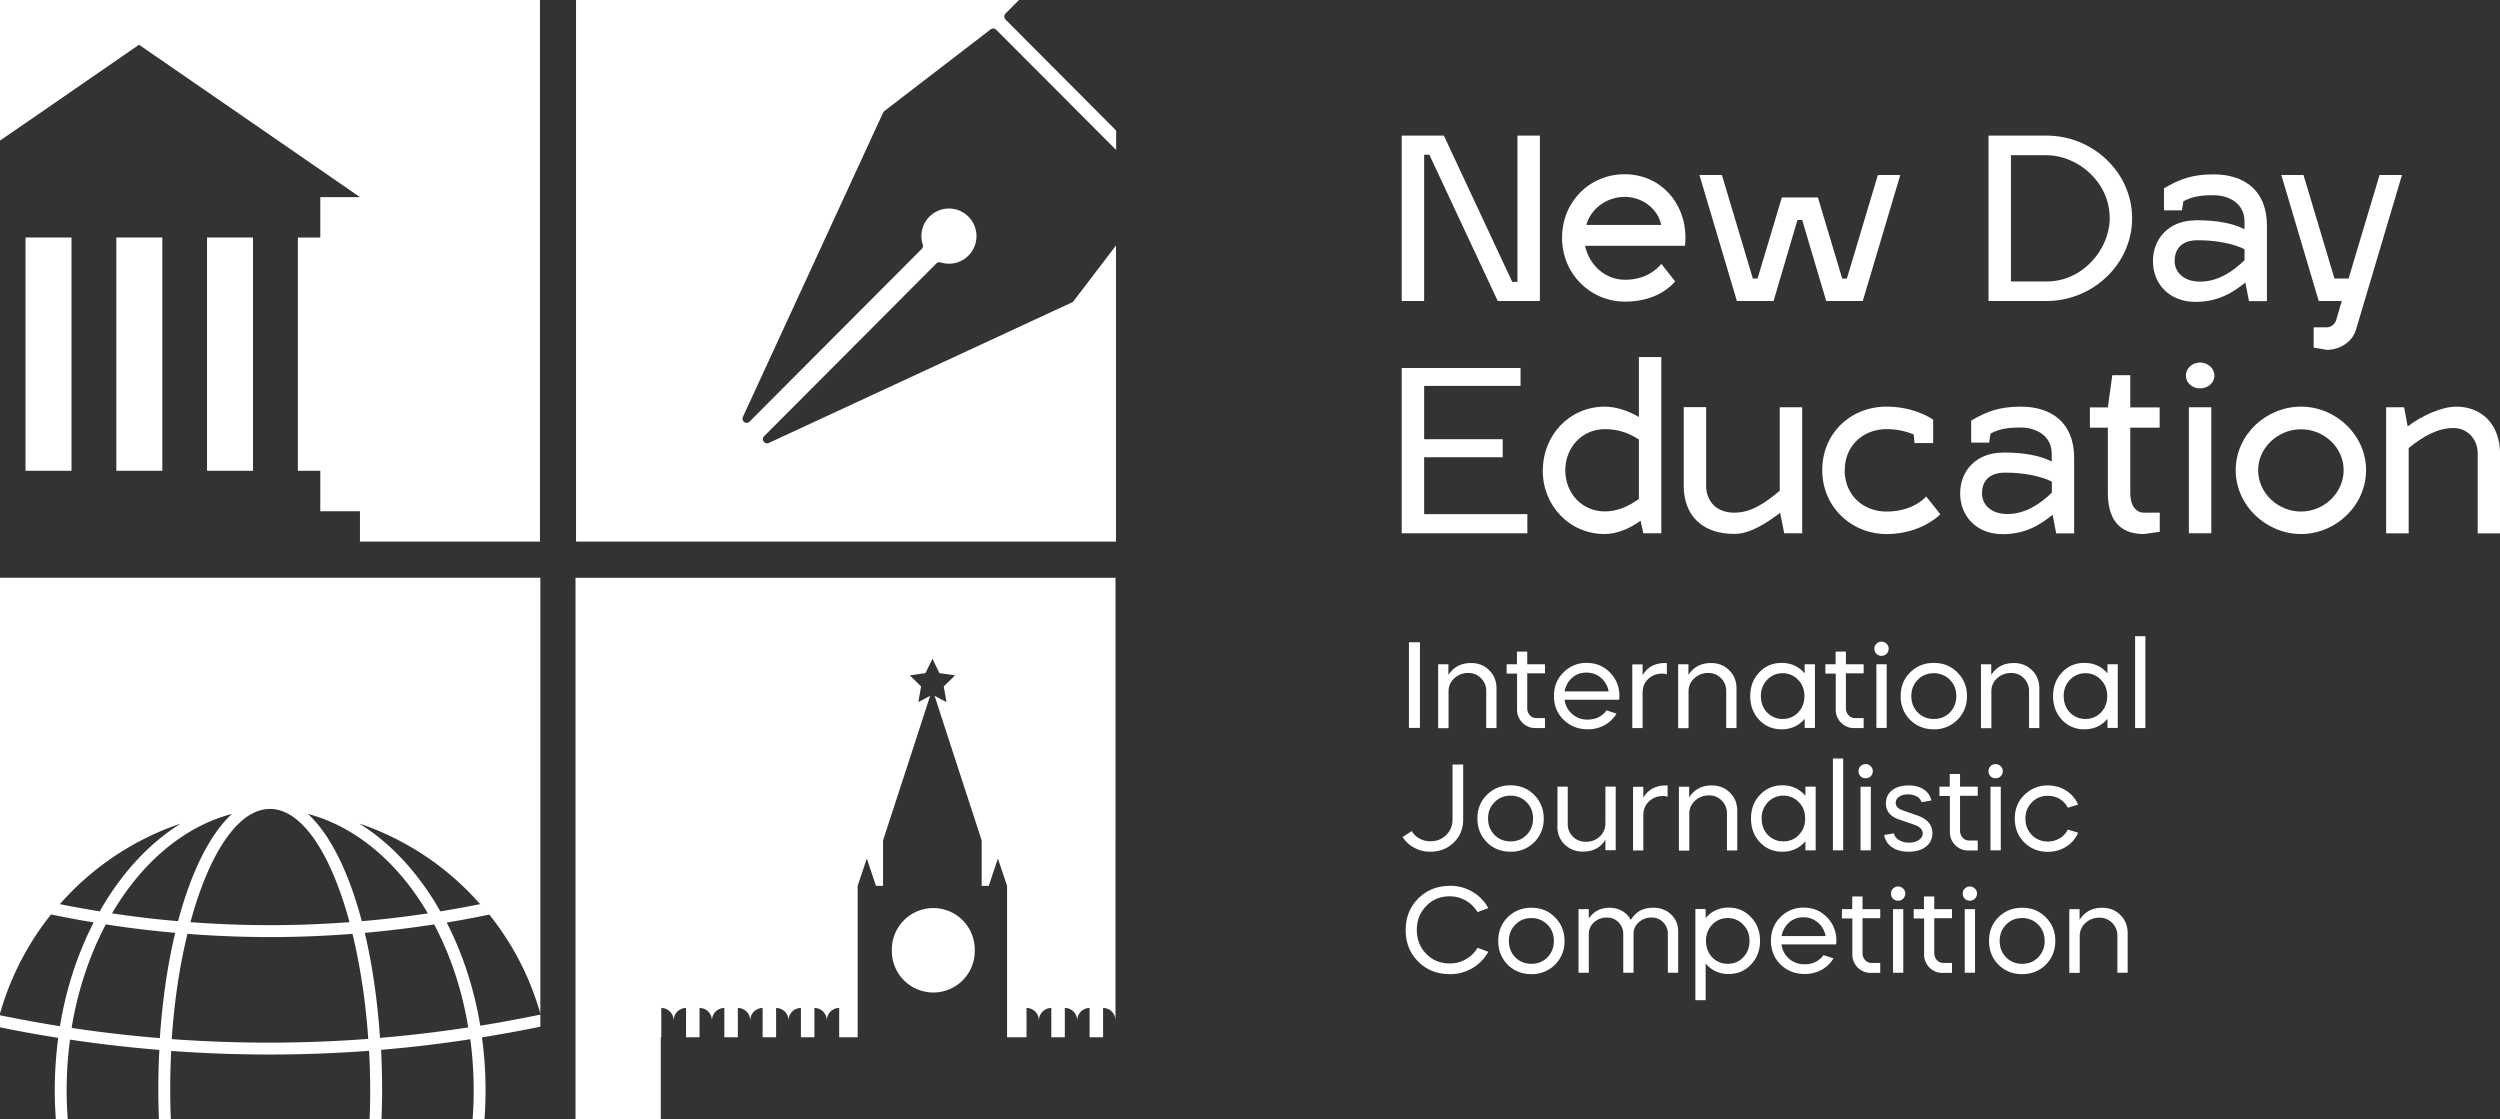
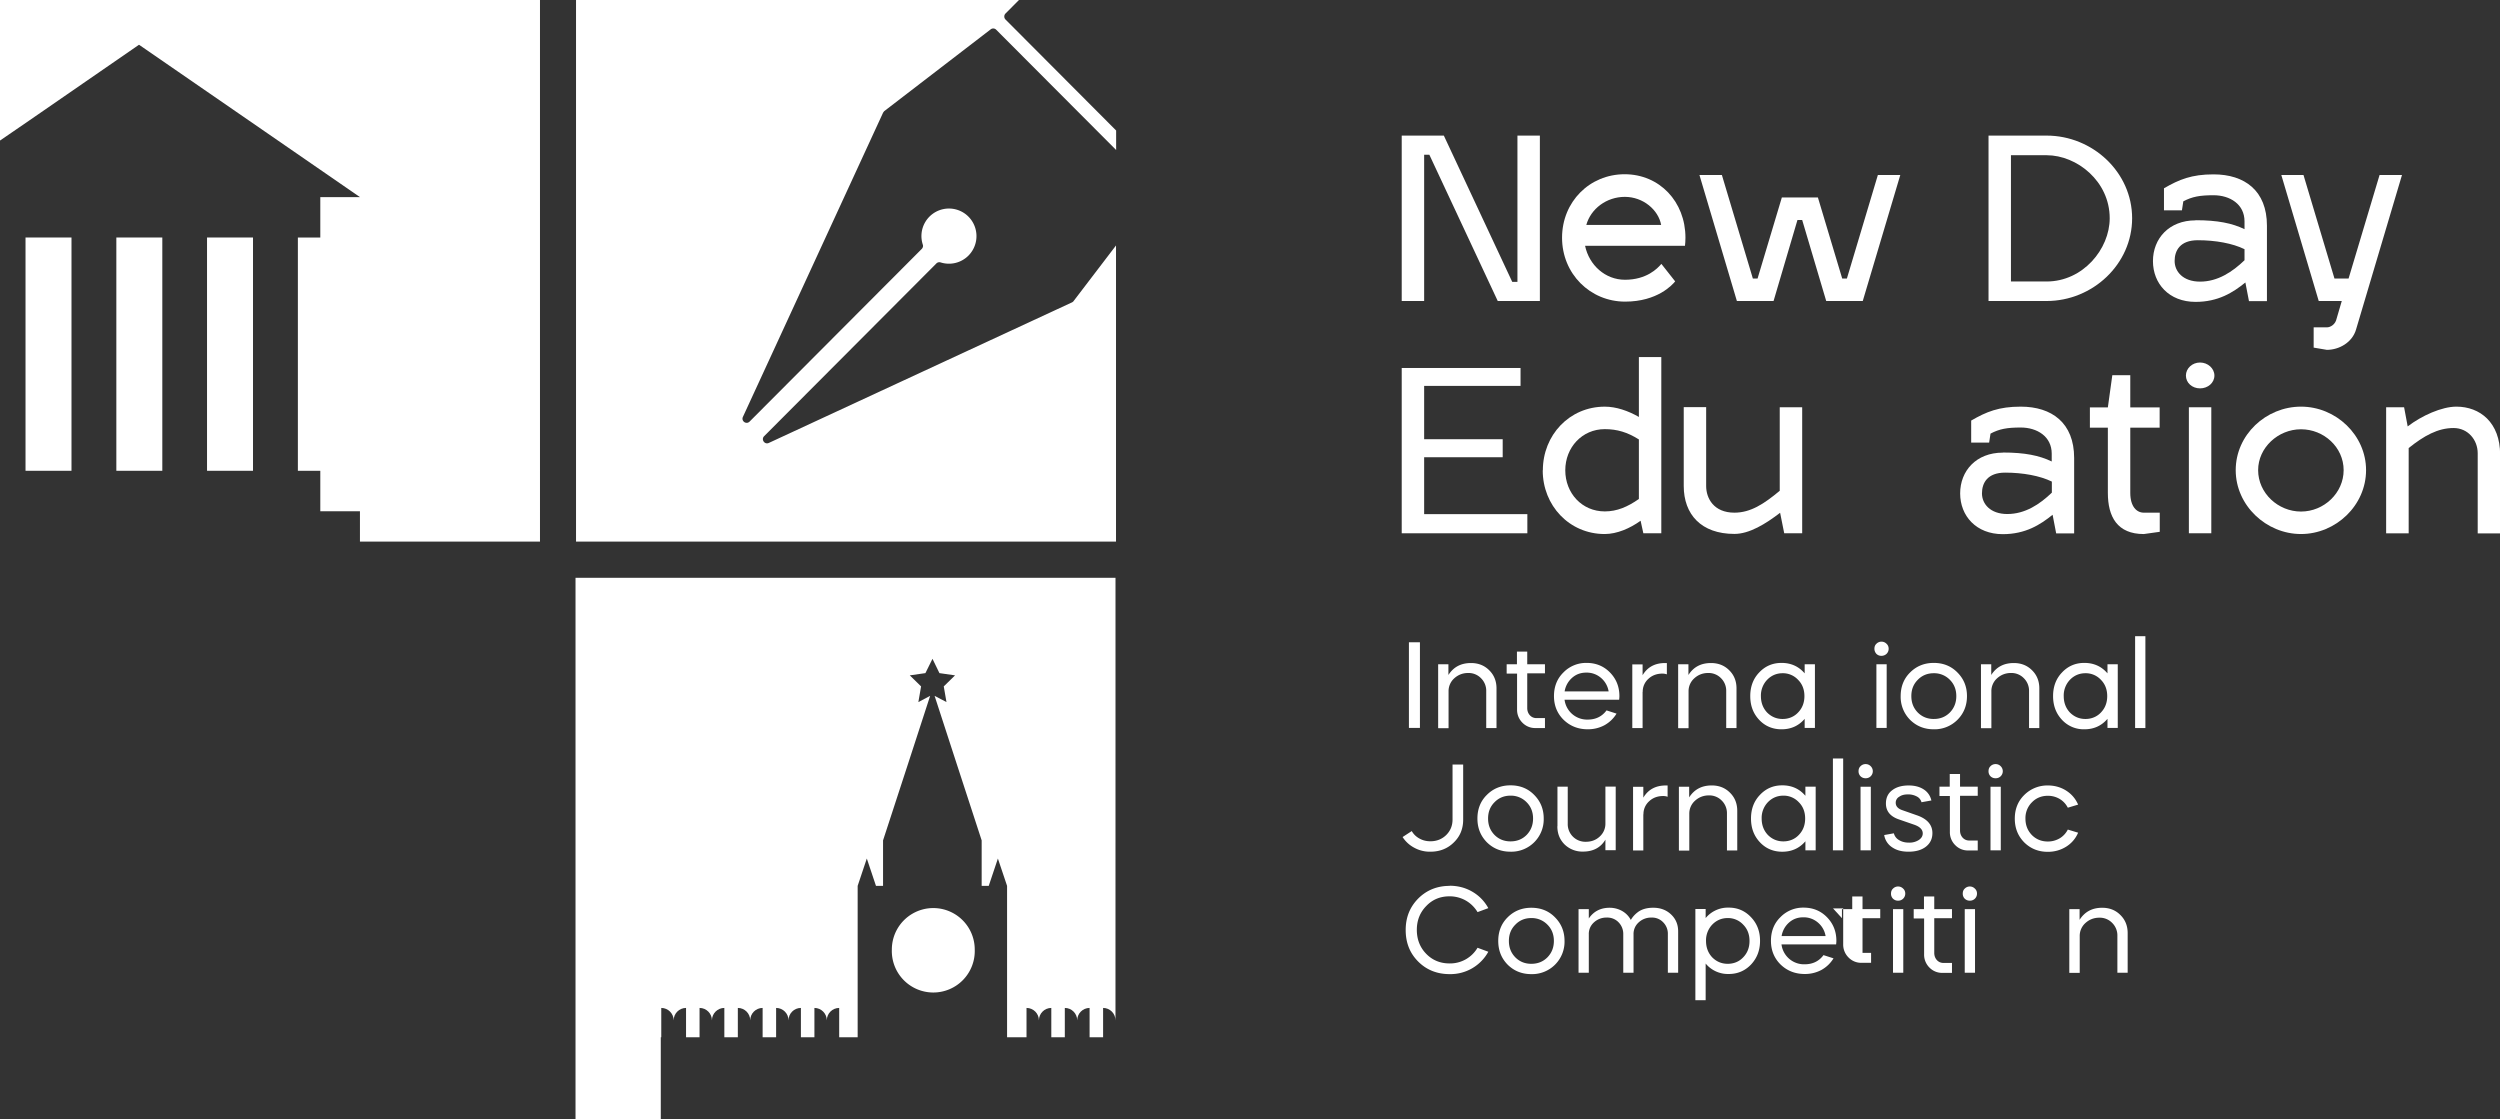
<svg xmlns="http://www.w3.org/2000/svg" width="134" height="60" fill="none">
  <rect width="100%" height="100%" fill="#333333" stroke="none" />
  <g clip-path="url(#a)" fill="white">
    <path d="M76.108 34.426h-.59v4.59h.59v-4.59Z" />
    <path d="M77.085 39.016v-3.41h.55v.573c.273-.427.672-.64 1.21-.64.392 0 .717.127.976.386.259.254.392.58.392.973v2.125h-.551v-1.978a.946.946 0 0 0-.28-.693.925.925 0 0 0-.684-.28c-.298 0-.544.1-.75.286a.921.921 0 0 0-.305.7v1.972h-.552l-.006-.014Z" />
    <path d="M80.757 36.092v-.486h.551v-.68h.552v.68h.95v.486h-.95v1.858c0 .154.046.28.14.387.092.1.212.153.351.153h.459v.533h-.499a.944.944 0 0 1-.71-.287.971.971 0 0 1-.286-.712v-1.919h-.551l-.007-.013Z" />
    <path d="M86.78 37.504H83.86A1.217 1.217 0 0 0 85.1 38.57c.431 0 .77-.167 1.01-.493l.537.173c-.16.26-.372.467-.644.62-.273.146-.571.22-.897.22-.511 0-.943-.167-1.295-.507-.345-.34-.518-.766-.518-1.272s.166-.933.505-1.266a1.69 1.69 0 0 1 1.248-.513c.499 0 .917.174 1.249.513.332.34.505.76.505 1.266 0 .013 0 .073-.014.193m-2.922-.446h2.358a1.202 1.202 0 0 0-.412-.726 1.166 1.166 0 0 0-.784-.28c-.305 0-.55.093-.763.28a1.233 1.233 0 0 0-.399.726Z" />
    <path d="M88.043 37.091v1.932h-.552v-3.41h.552v.579c.259-.433.657-.653 1.208-.653h.093v.606a.692.692 0 0 0-.239-.04c-.299 0-.551.094-.75.28a.921.921 0 0 0-.306.7" />
    <path d="M89.949 39.016v-3.41h.551v.573c.272-.427.67-.64 1.209-.64.391 0 .717.127.976.386.259.254.392.58.392.973v2.125h-.552v-1.978a.946.946 0 0 0-.278-.693.925.925 0 0 0-.684-.28c-.3 0-.545.1-.75.286a.921.921 0 0 0-.306.7v1.972h-.552l-.006-.014Z" />
    <path d="M95.488 35.532c.51 0 .923.187 1.242.56v-.486h.55v3.41h-.55v-.486c-.32.373-.731.56-1.242.56-.472 0-.877-.167-1.196-.507-.319-.34-.478-.76-.478-1.272 0-.513.16-.933.478-1.266.319-.34.717-.513 1.196-.513Zm.06.553c-.326 0-.605.12-.83.353a1.22 1.22 0 0 0-.333.873c0 .353.113.646.332.88.233.232.511.346.83.346.32 0 .611-.114.83-.347.226-.233.34-.526.34-.879s-.114-.646-.34-.873a1.107 1.107 0 0 0-.83-.353Z" />
-     <path d="M97.839 36.092v-.486h.55v-.68h.552v.68h.95v.486h-.95v1.858c0 .154.047.28.14.387.093.1.212.153.352.153h.458v.533h-.498a.944.944 0 0 1-.71-.287.971.971 0 0 1-.287-.712v-1.919h-.55l-.007-.013Z" />
    <path d="M100.575 35.046a.398.398 0 0 1-.106-.273c0-.107.033-.2.106-.266a.375.375 0 0 1 .272-.114c.106 0 .199.04.272.114.073.066.113.16.113.266 0 .107-.04.2-.113.273a.398.398 0 0 1-.272.107.37.37 0 0 1-.272-.107Zm.551 3.97h-.551v-3.41h.551v3.41Z" />
    <path d="M102.381 38.583a1.744 1.744 0 0 1-.505-1.272c0-.506.167-.933.505-1.266.339-.34.764-.513 1.269-.513.504 0 .929.167 1.268.513.339.34.512.76.512 1.266s-.173.933-.512 1.272a1.73 1.73 0 0 1-1.268.507c-.505 0-.923-.167-1.269-.507Zm1.269-.046c.345 0 .631-.114.863-.347.232-.24.345-.533.345-.879s-.113-.64-.345-.873a1.17 1.17 0 0 0-.863-.353c-.346 0-.631.12-.857.353-.232.233-.345.52-.345.873s.113.64.345.88c.232.232.518.346.857.346Z" />
    <path d="M106.18 39.016v-3.41h.551v.573c.272-.427.671-.64 1.209-.64.392 0 .717.127.976.386.259.254.392.58.392.973v2.125h-.551v-1.978a.946.946 0 0 0-.279-.693.925.925 0 0 0-.684-.28c-.299 0-.545.1-.751.286a.92.92 0 0 0-.305.7v1.972h-.551l-.007-.014Z" />
    <path d="M111.719 35.532c.511 0 .923.187 1.242.56v-.486h.551v3.41h-.551v-.486c-.319.373-.731.56-1.242.56a1.58 1.58 0 0 1-1.196-.507c-.318-.34-.478-.76-.478-1.272 0-.513.16-.933.478-1.266.319-.34.718-.513 1.196-.513Zm.06.553c-.326 0-.605.12-.831.353a1.22 1.22 0 0 0-.332.873c0 .353.113.646.332.88.233.232.512.346.831.346.318 0 .611-.114.83-.347.225-.233.338-.526.338-.879s-.113-.646-.338-.873a1.107 1.107 0 0 0-.83-.353Z" />
    <path d="M114.993 34.1h-.551v4.923h.551V34.1Z" />
    <path d="M78.426 40.988v2.944c0 .493-.166.9-.505 1.226-.332.327-.75.493-1.255.493a1.73 1.73 0 0 1-.863-.213 1.673 1.673 0 0 1-.624-.573l.491-.32c.1.173.24.307.412.4.18.1.372.147.591.147.332 0 .618-.114.843-.334.226-.226.34-.5.34-.832V40.98h.57v.007Z" />
    <path d="M79.695 45.145c-.339-.347-.505-.766-.505-1.273 0-.506.166-.932.505-1.265.338-.34.763-.513 1.268-.513s.93.166 1.269.513c.338.34.511.76.511 1.266a1.735 1.735 0 0 1-1.78 1.778c-.505 0-.923-.166-1.268-.506Zm1.268-.047c.346 0 .631-.113.864-.346.232-.24.345-.533.345-.88 0-.346-.113-.639-.346-.872a1.17 1.17 0 0 0-.863-.353c-.345 0-.63.12-.857.353-.232.233-.345.52-.345.873 0 .352.113.639.345.879.233.233.518.346.857.346Z" />
    <path d="M83.48 44.292v-2.125h.551v1.979a.944.944 0 0 0 .97.973c.299 0 .545-.094.744-.28a.925.925 0 0 0 .305-.707v-1.971h.552v3.41h-.552v-.566c-.252.426-.657.64-1.202.64a1.36 1.36 0 0 1-.99-.387c-.258-.26-.384-.58-.384-.973" />
    <path d="M88.082 43.653v1.931h-.55v-3.41h.55v.58c.26-.434.658-.653 1.21-.653h.092v.606a.691.691 0 0 0-.239-.04c-.299 0-.551.093-.75.28a.921.921 0 0 0-.306.699" />
    <path d="M89.989 45.578v-3.41h.55v.572c.273-.426.671-.64 1.21-.64.391 0 .717.127.976.387.259.253.392.58.392.972v2.125h-.552v-1.978a.946.946 0 0 0-.279-.693.925.925 0 0 0-.684-.28c-.299 0-.544.1-.75.287a.921.921 0 0 0-.306.7v1.971h-.55l-.007-.013Z" />
    <path d="M95.527 42.094c.512 0 .924.186 1.242.56v-.487h.551v3.41h-.55v-.485c-.32.373-.731.56-1.243.56-.471 0-.876-.167-1.195-.507-.319-.34-.478-.76-.478-1.273 0-.512.16-.932.478-1.265.319-.34.717-.513 1.195-.513Zm.06.553c-.325 0-.604.12-.83.353a1.22 1.22 0 0 0-.332.873c0 .352.113.646.332.879.232.233.511.346.83.346.319 0 .611-.113.83-.346.226-.233.339-.527.339-.88s-.113-.646-.339-.872a1.107 1.107 0 0 0-.83-.353Z" />
    <path d="M98.795 40.655h-.551v4.923h.55v-4.923Z" />
    <path d="M99.725 41.608a.372.372 0 0 1-.107-.273c0-.107.034-.2.107-.267a.375.375 0 0 1 .272-.113c.106 0 .199.04.272.113a.378.378 0 0 1 0 .54.37.37 0 0 1-.272.106.37.37 0 0 1-.272-.106Zm.551 3.97h-.551v-3.41h.551v3.41Z" />
    <path d="m103.51 42.907-.518.093a.485.485 0 0 0-.246-.306.965.965 0 0 0-.484-.114c-.193 0-.346.04-.465.127a.361.361 0 0 0-.186.32c0 .186.119.32.358.4l.831.292c.518.194.777.507.777.933 0 .313-.12.553-.352.733-.233.18-.545.266-.924.266-.378 0-.657-.08-.889-.24a.962.962 0 0 1-.419-.653l.518-.093a.577.577 0 0 0 .272.36c.147.093.326.14.538.14a.919.919 0 0 0 .525-.14c.14-.093.213-.213.213-.353 0-.207-.153-.36-.452-.466l-.81-.28c-.478-.16-.711-.447-.711-.86 0-.306.113-.546.339-.712.226-.173.518-.253.883-.253.326 0 .598.073.817.22a.937.937 0 0 1 .398.592" />
    <path d="M103.955 42.654v-.487h.551v-.68h.552v.68h.949v.487h-.949v1.858c0 .153.046.28.139.386.093.1.213.154.352.154h.458v.533h-.498a.943.943 0 0 1-.71-.287.97.97 0 0 1-.286-.713v-1.918h-.551l-.007-.013Z" />
    <path d="M106.691 41.608a.372.372 0 0 1-.106-.273c0-.107.033-.2.106-.267a.376.376 0 0 1 .273-.113c.106 0 .199.04.272.113a.378.378 0 0 1 0 .54.37.37 0 0 1-.272.106.37.37 0 0 1-.273-.106Zm.551 3.97h-.551v-3.41h.551v3.41Z" />
    <path d="m111.387 43.127-.552.166a1.16 1.16 0 0 0-.431-.466 1.238 1.238 0 0 0-.638-.173c-.345 0-.631.12-.857.352a1.189 1.189 0 0 0-.345.873c0 .347.113.64.345.88.233.233.518.346.857.346.233 0 .445-.06.638-.173a1.16 1.16 0 0 0 .431-.467l.552.167a1.62 1.62 0 0 1-.645.753c-.292.18-.617.273-.976.273-.505 0-.923-.167-1.268-.507-.339-.346-.505-.766-.505-1.272s.166-.932.505-1.265a1.748 1.748 0 0 1 1.268-.513c.359 0 .691.093.976.273.293.186.505.433.645.752Z" />
    <path d="M77.702 47.476c.445 0 .85.107 1.216.32.365.213.65.507.856.88l-.577.213a1.76 1.76 0 0 0-.631-.62 1.746 1.746 0 0 0-.87-.226c-.505 0-.917.173-1.249.52-.338.346-.505.772-.505 1.278s.167.94.505 1.286c.332.34.75.513 1.249.513a1.706 1.706 0 0 0 1.5-.84l.578.214a2.316 2.316 0 0 1-2.072 1.199c-.677 0-1.242-.227-1.686-.673-.452-.453-.671-1.013-.671-1.692 0-.68.225-1.232.67-1.685.452-.453 1.017-.68 1.687-.68" />
    <path d="M80.81 51.706c-.338-.346-.504-.766-.504-1.272s.166-.932.504-1.266c.34-.34.764-.512 1.269-.512.505 0 .93.166 1.268.512.339.34.512.76.512 1.266a1.736 1.736 0 0 1-1.78 1.779c-.505 0-.923-.167-1.269-.507Zm1.269-.046c.345 0 .63-.113.863-.347.233-.24.346-.532.346-.879 0-.346-.113-.64-.346-.872a1.17 1.17 0 0 0-.863-.354c-.345 0-.631.12-.857.354-.232.233-.345.52-.345.872 0 .353.113.64.345.88.233.233.518.346.857.346Z" />
    <path d="M84.61 52.14v-3.411h.55v.5c.26-.38.631-.573 1.116-.573.246 0 .465.06.67.173.207.12.36.28.466.48a1.41 1.41 0 0 1 .345-.394c.213-.173.498-.26.857-.26.385 0 .704.12.956.36.253.24.379.54.379.906v2.218h-.552v-2.065a.865.865 0 0 0-.252-.64.82.82 0 0 0-.624-.252.979.979 0 0 0-.69.26.824.824 0 0 0-.273.64v2.057h-.551v-2.065a.891.891 0 0 0-.253-.64.834.834 0 0 0-.63-.252.979.979 0 0 0-.691.26.824.824 0 0 0-.273.64v2.057h-.55Z" />
    <path d="M91.423 53.612h-.551v-4.89h.551v.486a1.55 1.55 0 0 1 1.235-.56c.478 0 .877.174 1.196.514.325.34.484.76.484 1.265 0 .507-.159.926-.484 1.273-.326.34-.724.506-1.196.506a1.55 1.55 0 0 1-1.235-.56v1.966Zm1.182-4.404c-.325 0-.604.12-.83.353a1.22 1.22 0 0 0-.332.873c0 .353.113.646.332.88.232.233.511.346.83.346.319 0 .611-.113.83-.347.226-.233.339-.526.339-.879s-.113-.646-.339-.873a1.107 1.107 0 0 0-.83-.353Z" />
    <path d="M98.41 50.62h-2.922a1.217 1.217 0 0 0 1.242 1.066c.431 0 .77-.166 1.009-.492l.538.173c-.16.26-.372.466-.644.62a1.86 1.86 0 0 1-.897.219c-.511 0-.943-.167-1.295-.506-.345-.34-.518-.766-.518-1.273 0-.506.166-.932.505-1.265a1.69 1.69 0 0 1 1.248-.513c.498 0 .917.173 1.249.513.332.34.505.76.505 1.265 0 .014 0 .074-.014.194m-2.922-.447h2.358a1.202 1.202 0 0 0-.412-.726 1.165 1.165 0 0 0-.784-.28c-.305 0-.55.094-.763.28a1.233 1.233 0 0 0-.399.726Z" />
-     <path d="M98.728 49.215v-.486h.552v-.68h.551v.68h.95v.486h-.95v1.859c0 .153.046.28.14.386.092.1.212.153.351.153h.459v.533h-.498a.945.945 0 0 1-.711-.286.971.971 0 0 1-.286-.713v-1.919h-.55l-.008-.013Z" />
+     <path d="M98.728 49.215v-.486h.552v-.68h.551v.68h.95v.486h-.95v1.859h.459v.533h-.498a.945.945 0 0 1-.711-.286.971.971 0 0 1-.286-.713v-1.919h-.55l-.008-.013Z" />
    <path d="M101.465 48.17a.373.373 0 0 1-.107-.274c0-.107.034-.2.107-.266a.375.375 0 0 1 .272-.114c.106 0 .199.04.272.114.073.066.113.16.113.266 0 .107-.04.2-.113.273a.37.37 0 0 1-.272.107.37.37 0 0 1-.272-.107Zm.551 3.97h-.551v-3.411h.551v3.41Z" />
    <path d="M102.574 49.215v-.486h.551v-.68h.551v.68h.95v.486h-.95v1.859c0 .153.047.28.14.386.093.1.212.153.352.153h.458v.533h-.498a.945.945 0 0 1-.711-.286.973.973 0 0 1-.285-.713v-1.919h-.552l-.006-.013Z" />
    <path d="M105.31 48.17a.372.372 0 0 1-.106-.274c0-.107.033-.2.106-.266a.375.375 0 0 1 .272-.114c.106 0 .199.04.272.114a.35.35 0 0 1 .113.266.374.374 0 0 1-.385.38.37.37 0 0 1-.272-.107Zm.551 3.97h-.551v-3.411h.551v3.41Z" />
-     <path d="M107.116 51.706c-.338-.346-.504-.766-.504-1.272s.166-.932.504-1.266c.339-.34.764-.512 1.269-.512.505 0 .93.166 1.268.512.339.34.512.76.512 1.266s-.173.933-.512 1.273c-.345.34-.763.506-1.268.506s-.923-.167-1.269-.507Zm1.269-.046c.345 0 .631-.113.863-.347a1.21 1.21 0 0 0 .345-.879c0-.346-.112-.64-.345-.872a1.169 1.169 0 0 0-.863-.354c-.346 0-.631.12-.857.354-.232.233-.345.52-.345.872 0 .353.113.64.345.88.233.233.518.346.857.346Z" />
    <path d="M110.915 52.14v-3.411h.551v.573c.273-.427.671-.646 1.209-.646.392 0 .717.126.976.386.259.253.392.58.392.972v2.125h-.551v-1.978a.946.946 0 0 0-.279-.693.926.926 0 0 0-.684-.28c-.299 0-.545.1-.751.287a.924.924 0 0 0-.305.7v1.971h-.551l-.007-.007Z" />
-     <path d="M2.736 49.015c.764.16 1.521.3 2.285.426-.85 1.653-1.475 3.531-1.807 5.563A75.666 75.666 0 0 1 0 54.418v.646c1.036.213 2.079.4 3.121.566-.12.913-.186 1.859-.186 2.818 0 .526.02 1.04.06 1.552h.638a20.407 20.407 0 0 1 .12-4.277c1.593.24 3.187.42 4.788.553A39.773 39.773 0 0 0 8.52 60h.637a39.773 39.773 0 0 1 .02-3.67 71.873 71.873 0 0 0 10.606-.007 37.483 37.483 0 0 1 .027 3.684h.637c.02-.513.034-1.026.034-1.552 0-.74-.02-1.473-.054-2.185a68.3 68.3 0 0 0 4.782-.567A20.717 20.717 0 0 1 25.33 60h.637a21.016 21.016 0 0 0-.133-4.397 73.42 73.42 0 0 0 3.128-.572v-.647c-1.075.22-2.145.42-3.22.593-.333-2.018-.957-3.89-1.8-5.529a55.14 55.14 0 0 0 2.284-.426 15.011 15.011 0 0 1 2.736 5.31V30.968H0v23.362a15.094 15.094 0 0 1 2.736-5.316Zm5.831 6.628a70.831 70.831 0 0 1-4.728-.546c.332-2.038.97-3.917 1.833-5.549 1.235.193 2.477.34 3.719.453-.405 1.686-.684 3.59-.824 5.649m.638.04c.14-2.045.431-3.957.843-5.636a57.76 57.76 0 0 0 4.423.174c1.475 0 2.949-.06 4.423-.174.405 1.68.704 3.584.844 5.63-3.507.266-7.02.266-10.533.013m15.892-.627c-1.574.24-3.148.427-4.728.56-.14-2.052-.419-3.95-.817-5.629a58.943 58.943 0 0 0 3.719-.453c.863 1.625 1.494 3.497 1.826 5.523Zm.644-6.608c-.71.14-1.427.273-2.138.387-1.142-2.012-2.63-3.644-4.35-4.71a15.012 15.012 0 0 1 6.482 4.323m-2.796.493c-1.182.18-2.358.32-3.547.42-.697-2.638-1.7-4.663-2.889-5.749 2.577.68 4.842 2.618 6.43 5.33m-8.541-5.596h.159c1.687.073 3.208 2.464 4.184 6.068a56.924 56.924 0 0 1-8.527 0c.976-3.604 2.497-5.995 4.184-6.068ZM9.55 49.375c-1.182-.1-2.364-.24-3.546-.42 1.594-2.718 3.852-4.656 6.428-5.329-1.188 1.093-2.185 3.111-2.889 5.749m.147-5.236c-1.714 1.072-3.208 2.698-4.344 4.71a60.141 60.141 0 0 1-2.138-.387 15.034 15.034 0 0 1 6.488-4.323" />
    <path d="M52.246 50.894a2.221 2.221 0 1 0-4.443 0 2.223 2.223 0 1 0 4.443 0Z" />
    <path d="M35.444 55.597v-1.572c.365 0 .664.3.664.666 0-.367.3-.666.664-.666v1.572h.724v-1.572c.365 0 .664.3.664.666 0-.367.3-.666.665-.666v1.572h.723v-1.572c.366 0 .664.3.664.666 0-.367.3-.666.665-.666v1.572h.723v-1.572c.366 0 .665.3.665.666 0-.367.298-.666.664-.666v1.572h.724v-1.572c.365 0 .664.3.664.666 0-.367.299-.666.664-.666v1.572h.99v-8.114l.245-.733.246-.733.491 1.466h.379v-2.438l1.322-4.05 1.202-3.697-.631.333.146-.84-.605-.592.837-.12.379-.767.372.767.837.12-.605.592.146.84-.637-.333 1.202 3.697 1.321 4.05v2.438h.379l.491-1.465.246.732.246.733v8.114h1.042v-1.572c.366 0 .665.3.665.666 0-.367.298-.666.664-.666v1.572h.724v-1.572c.365 0 .664.3.664.666 0-.367.299-.666.664-.666v1.572h.724v-1.572c.365 0 .664.3.664.666V30.969H30.848V60h4.57v-4.403h.026Z" />
    <path d="M3.832 12.73H1.368v12.504h2.464V12.73Z" />
    <path d="M8.7 12.73H6.236v12.504H8.7V12.73Z" />
    <path d="M13.561 12.73h-2.464v12.504h2.464V12.73Z" />
    <path d="M0 0v7.534l1.534-1.052 5.917-4.084 5.924 4.084 5.918 4.083h-2.125v2.165h-1.202v12.504h1.202v2.171h2.125v1.626h9.65V0H0Z" />
    <path d="M57.546 16.14s-.053.054-.086.067l-9.398 4.357-6.853 3.177c-.226.107-.425-.186-.253-.36l9.232-9.259c.06-.06.14-.08.219-.06a1.474 1.474 0 0 0 1.5-.36 1.482 1.482 0 0 0-.125-2.204 1.475 1.475 0 0 0-2.318 1.619c.026.08 0 .16-.053.22l-9.232 9.259c-.179.18-.465-.027-.358-.253l3.168-6.875 4.343-9.426s.04-.06.066-.087l5.705-4.383a.222.222 0 0 1 .292.02l6.43 6.448V6.995l-5.931-5.95a.23.23 0 0 1 0-.319L54.617 0H30.875v29.03h28.943V13.157l-2.272 2.978v.007Z" />
    <path d="M81.335 7.268h1.202v8.866h-2.258l-3.666-7.84h-.279v7.84h-1.202V7.268h2.258l3.666 7.84h.279v-7.84Z" />
    <path d="m89.059 14.156.73.926c-.146.18-.95 1.085-2.683 1.085-1.873 0-3.38-1.492-3.38-3.424 0-1.931 1.48-3.404 3.354-3.404 1.873 0 3.26 1.473 3.26 3.404 0 .147-.013.353-.026.433H84.96c.22 1.04 1.083 1.819 2.139 1.819 1.155 0 1.74-.6 1.946-.846m-4.025-2.092h4.018c-.146-.806-.963-1.505-1.946-1.505s-1.826.64-2.066 1.505" />
    <path d="M91.091 9.38h1.202l1.66 5.548h.253l1.301-4.343h1.933l1.302 4.343h.252l1.66-5.549h1.202l-2.012 6.755h-1.959l-1.288-4.343h-.253l-1.281 4.343h-1.966L91.09 9.38Z" />
    <path d="M106.585 16.134V7.268h3.115c2.464 0 4.582 1.965 4.582 4.43 0 2.464-2.118 4.436-4.582 4.436h-3.115Zm3.115-1.046c1.946 0 3.38-1.738 3.38-3.39 0-1.979-1.753-3.378-3.38-3.378h-1.913v6.768h1.913Z" />
    <path d="M117.683 11.804c1.188 0 1.959.16 2.623.48v-.42c0-.92-.784-1.399-1.66-1.399-.731 0-1.143.074-1.621.327l-.073.48h-.963v-1.18c.817-.473 1.481-.746 2.657-.746 1.66 0 2.862.866 2.862 2.751v4.044h-.963l-.193-1c-.657.534-1.454 1.04-2.669 1.04-1.428 0-2.285-.98-2.285-2.185 0-1.206.857-2.185 2.285-2.185m.239 3.284c.949 0 1.733-.52 2.384-1.146v-.593c-.638-.313-1.554-.48-2.504-.48s-1.242.554-1.242 1.113c0 .56.445 1.106 1.362 1.106Z" />
    <path d="M122.265 9.38h1.202l1.66 5.548h.757l1.661-5.549h1.202l-2.464 8.287c-.206.7-.917 1.086-1.561 1.086l-.71-.12v-1.086h.71c.193 0 .458-.16.518-.46l.279-.952h-1.235l-2.006-6.755h-.013Z" />
    <path d="M81.866 27.558v1.026h-6.734v-8.86h6.369v.96h-5.167v2.858h4.21v.966h-4.21v3.05h5.532Z" />
    <path d="M82.697 25.207c0-1.879 1.42-3.41 3.32-3.41.611 0 1.249.22 1.827.552v-3.21h1.202v9.445h-.963l-.147-.672c-.564.406-1.261.712-1.926.712-1.899 0-3.32-1.532-3.32-3.41m5.154 1.539v-3.198c-.611-.386-1.17-.553-1.827-.553-1.215 0-2.118.98-2.118 2.205 0 1.226.89 2.205 2.118 2.205.651 0 1.216-.24 1.827-.666" />
    <path d="M91.45 26.053c0 .66.411 1.426 1.514 1.426.863 0 1.574-.46 2.43-1.173V21.83h1.203v6.754h-.963l-.22-1.099c-.783.6-1.647 1.133-2.45 1.133-1.78 0-2.716-1.046-2.716-2.572v-4.223h1.202V26.053Z" />
-     <path d="M98.875 25.2c0 1.353 1.01 2.219 2.238 2.219 1.514 0 2.132-.833 2.132-.806l.757.952c-.06.06-1.056 1.06-2.889 1.06-1.833 0-3.44-1.413-3.44-3.425 0-2.011 1.56-3.404 3.44-3.404 1.527 0 2.464.673 2.504.7v1.252h-.997l-.046-.46a3.737 3.737 0 0 0-1.455-.286c-1.228 0-2.238.866-2.238 2.192" />
    <path d="M107.349 24.255c1.189 0 1.959.16 2.623.48v-.42c0-.92-.784-1.4-1.66-1.4-.731 0-1.143.074-1.621.327l-.073.48h-.963v-1.18c.817-.473 1.481-.746 2.657-.746 1.66 0 2.862.866 2.862 2.752v4.043h-.963l-.192-1c-.658.534-1.455 1.04-2.67 1.04-1.428 0-2.285-.98-2.285-2.185 0-1.206.857-2.185 2.285-2.185m.246 3.29c.949 0 1.733-.519 2.384-1.145v-.593c-.638-.313-1.554-.48-2.504-.48s-1.242.554-1.242 1.113c0 .56.445 1.106 1.362 1.106Z" />
    <path d="M114.907 28.625c-1.422 0-1.926-.927-1.926-2.206v-3.497h-.963v-1.086h.963l.239-1.725h.963v1.725h1.574v1.086h-1.574v3.497c0 .727.338 1.06.724 1.06h.856v1.026l-.856.12Z" />
    <path d="M117.922 19.431c.418 0 .77.314.77.7 0 .386-.345.686-.77.686-.425 0-.757-.3-.757-.686 0-.386.338-.7.757-.7Zm.604 9.153h-1.202V21.83h1.202v6.754Z" />
    <path d="M126.821 25.2c0 1.892-1.621 3.424-3.487 3.424s-3.5-1.532-3.5-3.424 1.621-3.404 3.5-3.404c1.88 0 3.487 1.532 3.487 3.404Zm-5.785 0c0 1.233 1.07 2.219 2.298 2.219 1.229 0 2.285-.993 2.285-2.219 0-1.225-1.056-2.191-2.285-2.191-1.228 0-2.298.986-2.298 2.191Z" />
    <path d="M127.897 28.584V21.83h.963l.192 1.026c.757-.58 1.827-1.06 2.61-1.06 1.262 0 2.345.846 2.345 2.572v4.223h-1.202v-4.297c0-.712-.518-1.352-1.295-1.352-.844 0-1.588.42-2.405 1.073v4.57h-1.208Z" />
  </g>
  <defs>
    <clipPath id="a">
      <path fill="white" d="M0 0h134v60H0z" />
    </clipPath>
  </defs>
</svg>